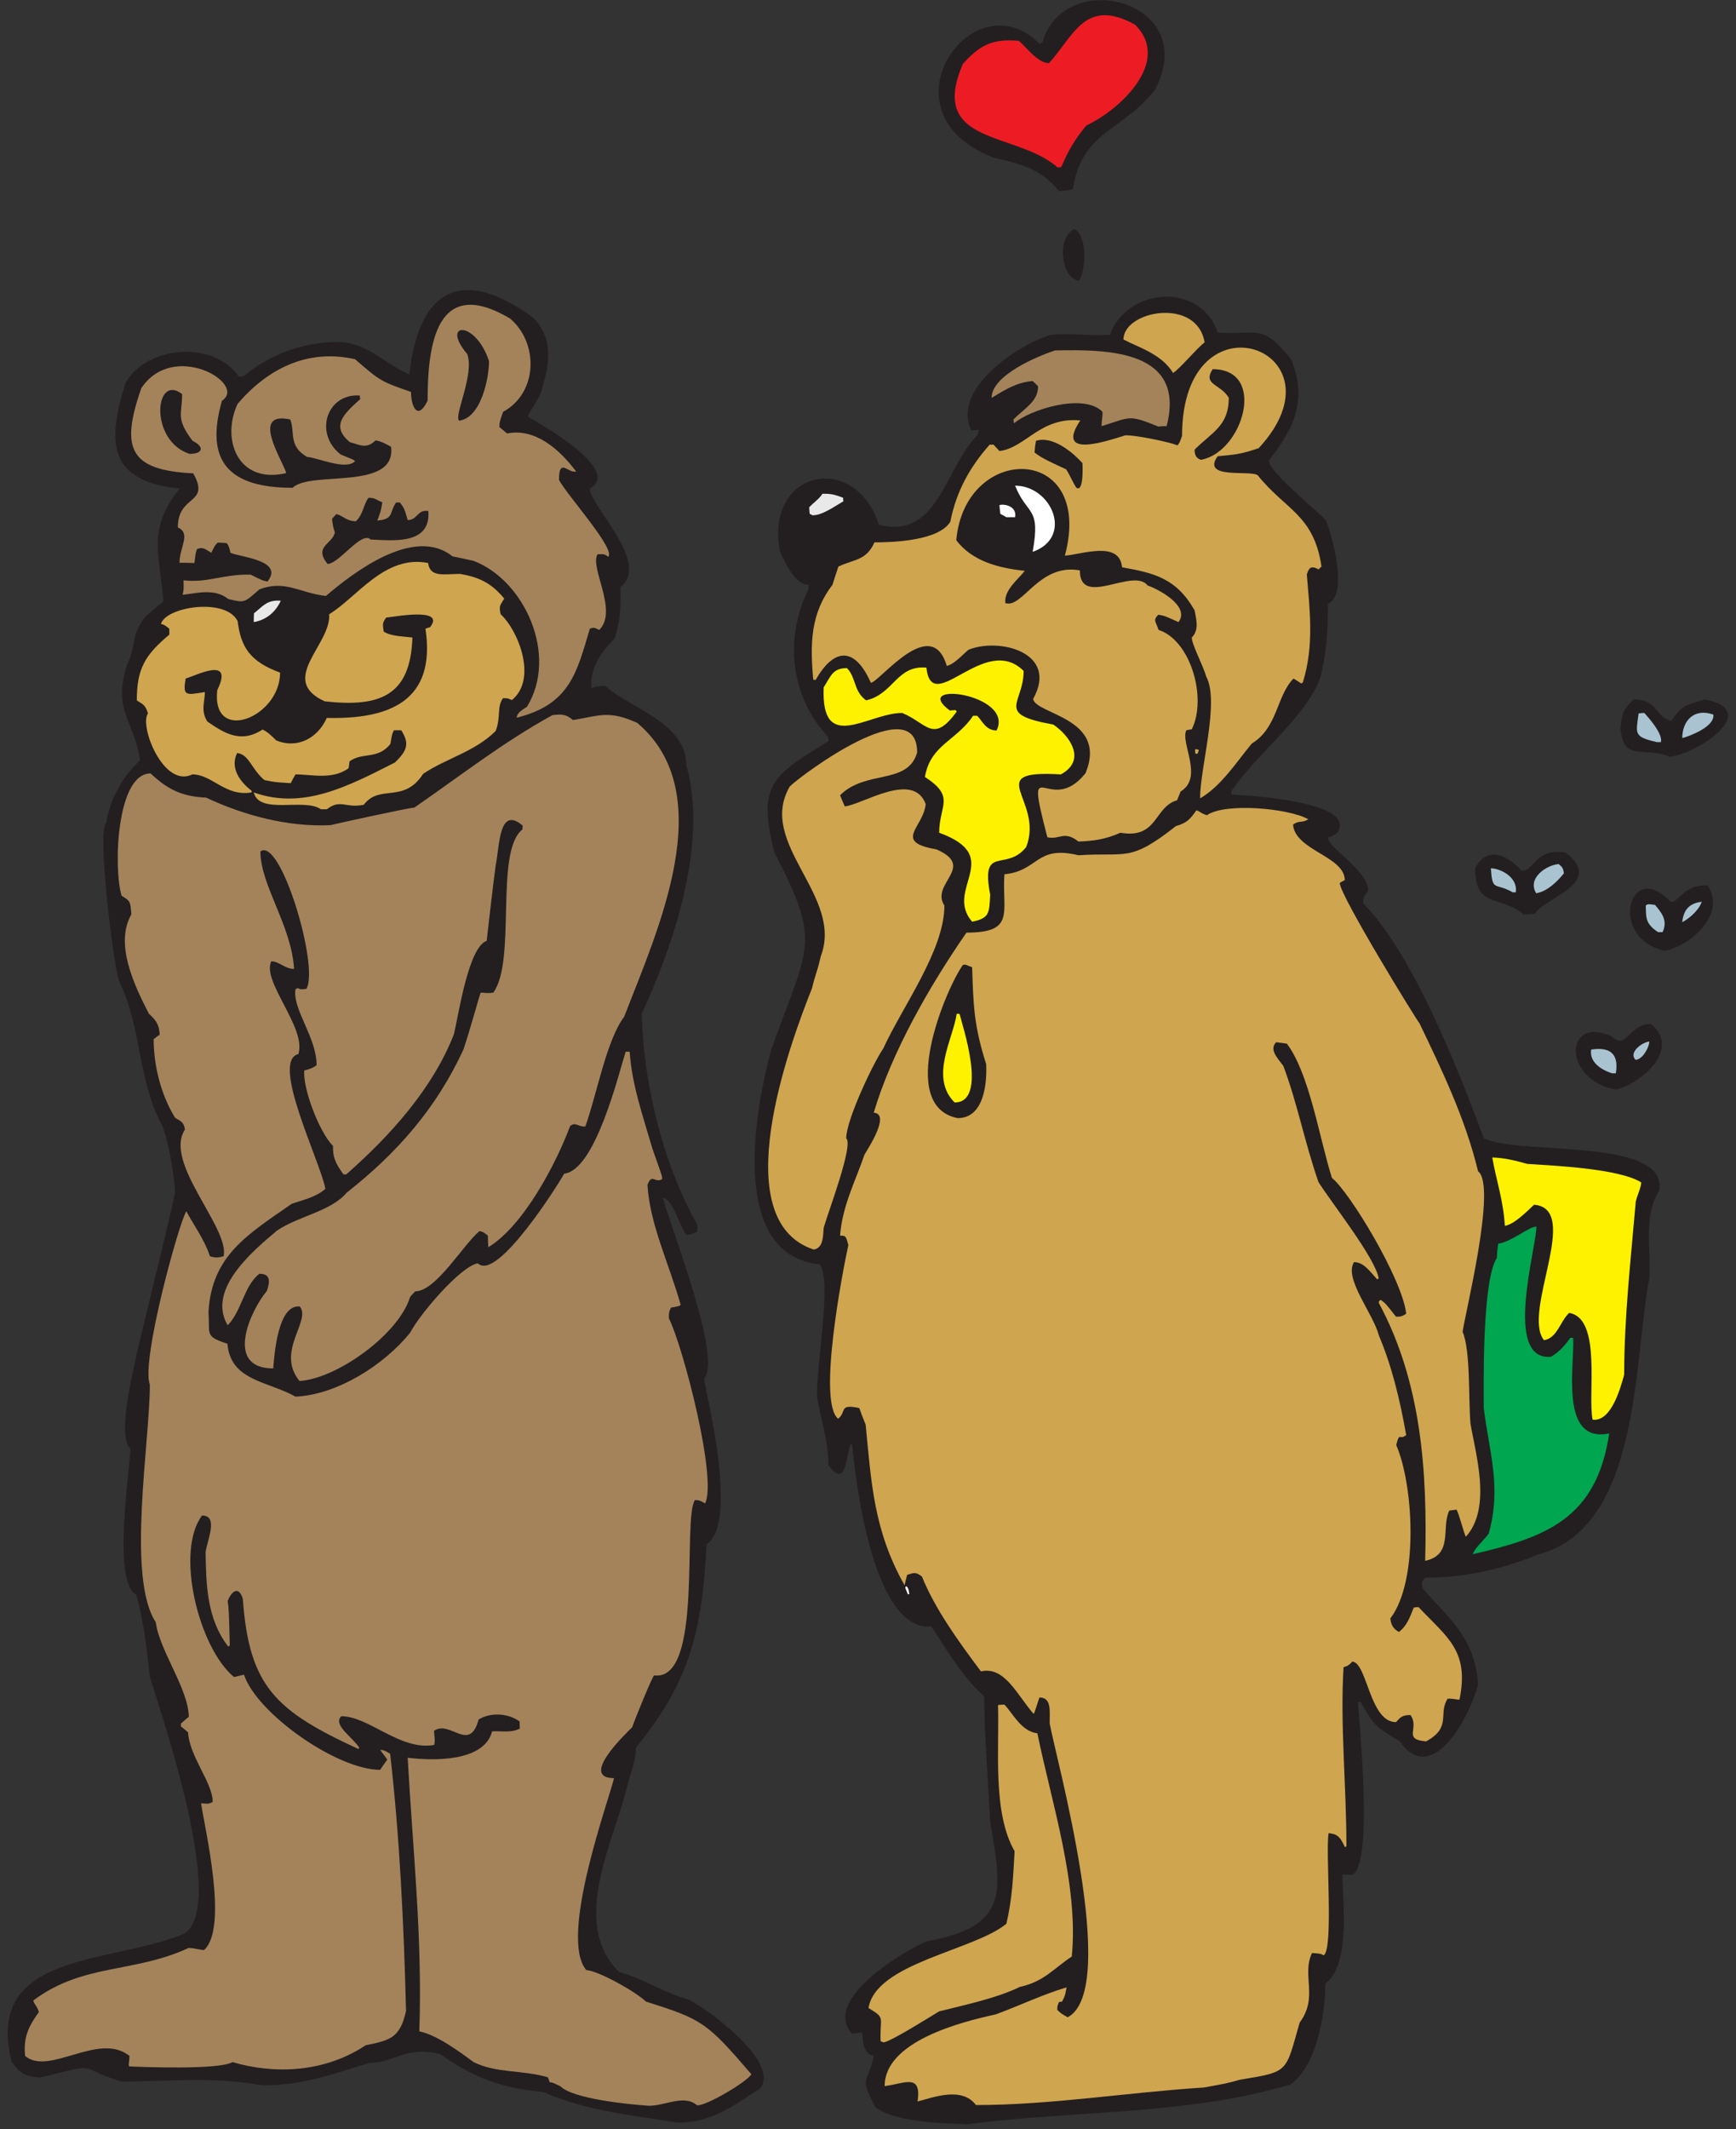
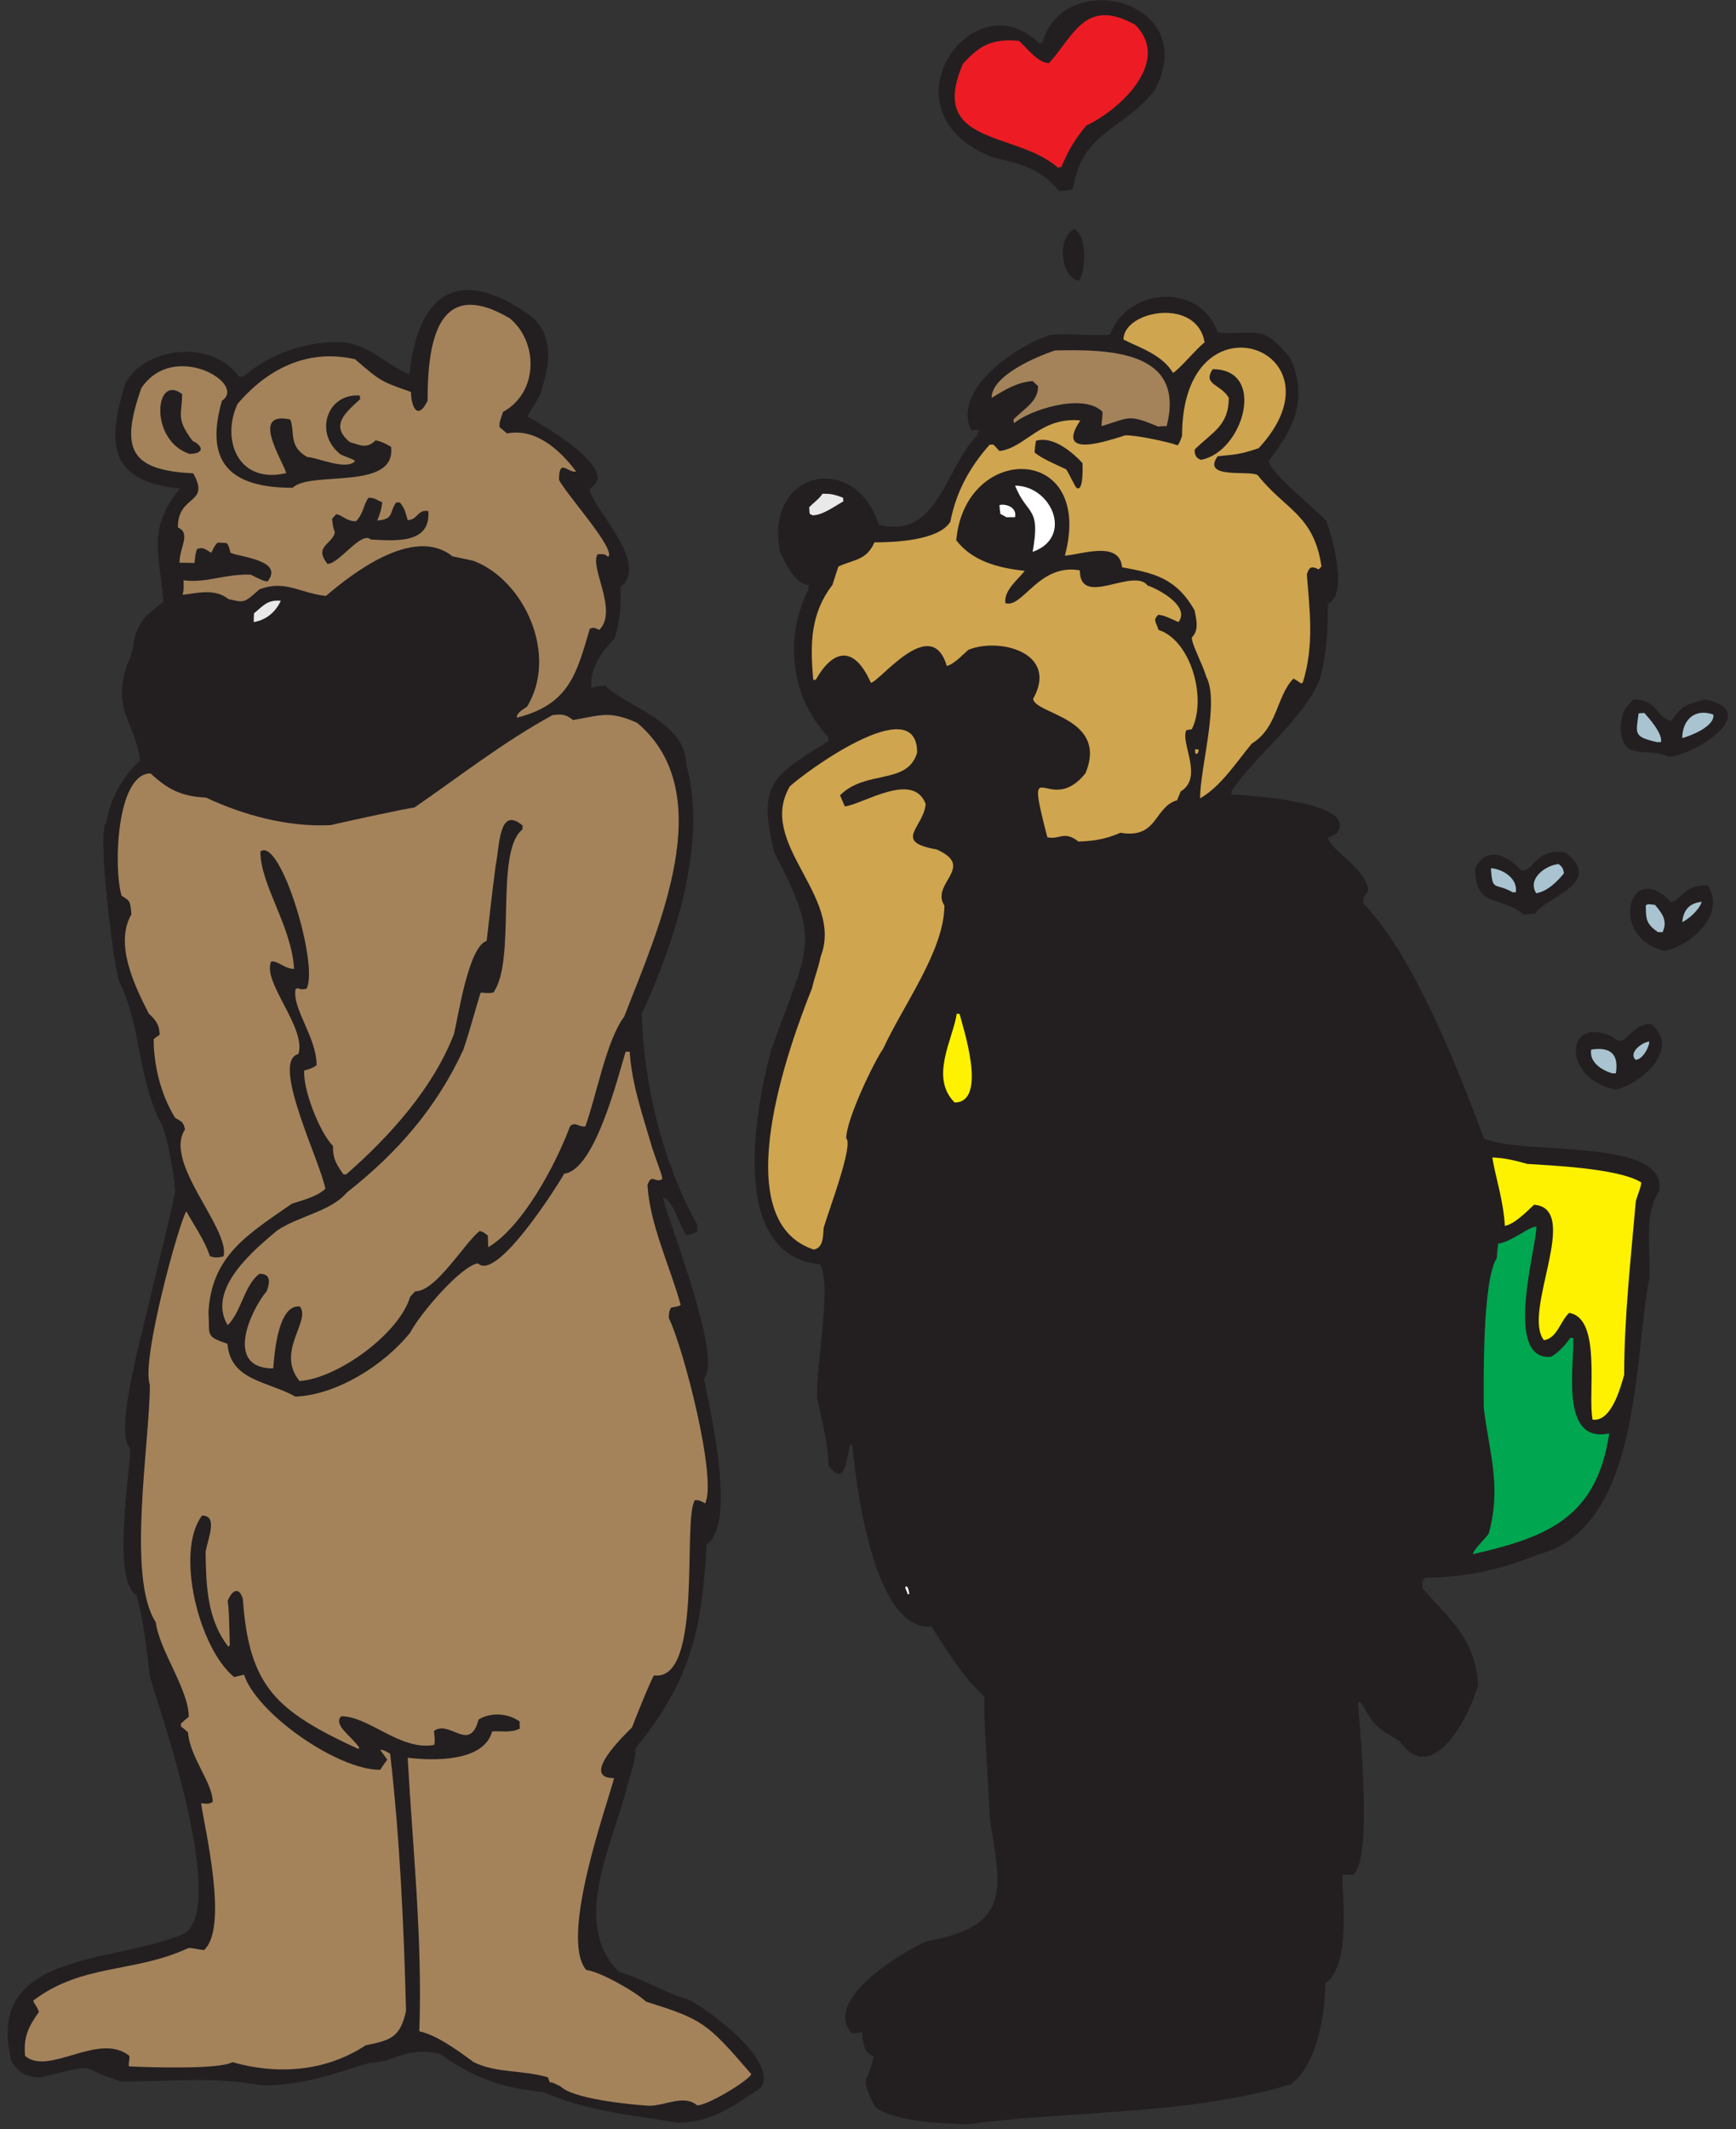
<svg xmlns="http://www.w3.org/2000/svg" xmlns:ns1="http://www.inkscape.org/namespaces/inkscape" xmlns:ns2="http://sodipodi.sourceforge.net/DTD/sodipodi-0.dtd" id="svg28303" version="1.1" ns1:version="0.48.1 " width="221.25" height="271.25" xml:space="preserve" ns2:docname="Bears_in_Love_2.pdf">
  <rect width="100%" height="100%" fill="#333333" stroke="none" />
  <defs id="defs28307" />
  <ns2:namedview pagecolor="#ffffff" bordercolor="#666666" borderopacity="1" objecttolerance="10" gridtolerance="10" guidetolerance="10" ns1:pageopacity="0" ns1:pageshadow="2" ns1:window-width="640" ns1:window-height="480" id="namedview28305" showgrid="false" ns1:zoom="1.0728111" ns1:cx="110.625" ns1:cy="135.625" ns1:window-x="452" ns1:window-y="124" ns1:window-maximized="0" ns1:current-layer="g28311" />
  <g id="g28311" ns1:groupmode="layer" ns1:label="Bears_in_Love_2" transform="matrix(1.25,0,0,-1.25,0,271.25)">
    <g id="g28313" transform="scale(0.24,0.24)">
      <path d="m 410.883,2 c -10.68,0.406 -31.637,1.008 -39.195,7.457 -6.852,13.902 -3.122,8.562 -0.504,21.562 -4.934,1.008 -4.532,7.457 -4.934,9.973 -1.414,-0.098 -2.922,-0.301 -4.336,-0.504 -12.996,14.508 22.57,35.367 31.641,39.195 35.265,6.348 32.14,20.855 27.105,50.679 -2.519,43.422 -2.519,43.422 -2.519,53.297 -9.774,8.867 -16.121,20.153 -22.469,29.723 -24.488,-2.117 -31.942,59.949 -33.656,77.078 -0.301,0.199 -0.504,0.402 -0.606,0.504 -1.914,-3.731 -1.609,-19.949 -9.469,-9.07 0,9.671 -3.324,20.351 -4.836,28.918 -0.203,15.617 6.446,49.367 1.106,56.421 -39.195,3.93 -27.203,66.801 -20.555,91.18 15.821,44.535 21.664,44.535 1.211,83.93 -7.054,29.117 -0.906,32.14 23.176,47.152 -0.102,0.606 -0.203,1.211 -0.203,1.715 -16.426,17.328 -18.438,42.617 -8.465,62.465 0,0.707 0.102,1.41 0.203,2.117 -6.148,0 -10.379,10.477 -12.191,14.004 -6.852,34.457 31.636,43.223 42.015,11.484 25.391,-6.246 27.809,24.082 41.914,38.188 0.102,0.703 0.305,1.41 0.606,2.117 -1.109,0 -2.215,-0.203 -3.223,-0.305 -8.765,17.532 19.949,36.574 33.453,40.606 8.059,0.906 16.321,-0.403 25.391,0.101 7.152,19.95 38.187,22.77 45.844,0.907 17.332,-1.008 18.64,4.027 31.035,-11.184 7.152,-16.93 1.512,-29.32 -9.371,-43.125 0,-4.836 19.246,-20.047 24.281,-25.488 2.52,-6.149 9.676,-31.438 0.809,-35.368 0,-10.476 -0.407,-21.761 -3.629,-32.542 -7.254,-16.926 -26.5,-31.133 -37.282,-46.848 -0.101,-0.504 -0.101,-0.91 -0.101,-1.613 0.605,0 55.016,-2.219 44.84,-16.422 -2.621,-1.512 -2.621,-1.512 -3.828,-1.817 0,-4.433 17.129,-14.004 17.129,-22.668 -1.512,-2.117 -2.118,-2.117 -2.118,-5.34 20.657,-20.753 40.305,-70.023 51.188,-99.746 15.113,-7.457 78.289,0.704 74.558,-22.265 -6.648,-10.176 -3.625,-23.981 -4.128,-36.778 -6.852,-34.156 -3.325,-106.195 -47.258,-117.679 -15.719,-6.547 -32.039,-9.875 -48.063,-9.875 -1.41,-1.813 -1.511,-1.41 -1.105,-4.532 10.879,-12.496 22.469,-21.16 23.578,-40.906 -3.024,-12.293 -19.246,-44.23 -33.254,-24.082 -10.477,6.653 -10.074,5.442 -16.523,16.524 -0.504,0.101 -0.907,0.101 -1.207,0.101 0.3,-7.859 6.648,-66.699 -2.118,-73.246 -1.511,0 -3.023,0 -4.535,0 0,-10.582 3.731,-38.086 -7.254,-46.246 0,-12.695 -3.426,-34.559 -14.711,-42.82 C 504.289,5.73 455.621,7.945 410.883,2" style="fill:#231f20;fill-opacity:1;fill-rule:nonzero;stroke:none" id="path28315" />
      <path d="m 287.758,2.707 c -21.059,3.426 -37.988,4.836 -57.133,12.996 -18.539,1.816 -29.422,6.246 -43.727,16.121 -14.41,3.527 -19.449,-3.727 -29.828,-3.727 -16.722,-5.141 -28.715,-9.574 -45.543,-9.574 -20.754,3.832 -39.898,1.613 -59.949,1.613 -20.254,6.149 -7.758,8.262 -34.461,1.715 -7.355,0.602 -8.563,1.914 -12.191,6.75 C -6.965,75.754 47.75,69.91 78.379,83.008 96.617,95.199 68.203,176.91 63.668,192.023 c -1.207,11.286 -2.82,24.684 -5.742,34.758 -10.176,5.844 -3.023,50.68 -2.519,62.067 -5.945,5.945 1.512,33.851 2.519,39.695 11.484,48.062 13.199,53.805 16.422,69.117 0,6.449 -3.727,27.305 -6.547,30.531 -9.774,20.653 -7.559,39.493 -17.332,59.543 -2.418,7.86 -9.371,63.981 -5.34,67.004 1.613,10.176 7.152,19.946 14.41,26.496 -2.52,17.028 -11.691,20.754 -5.746,40.102 4.836,10.375 1.008,11.785 8.16,21.156 2.52,2.117 4.938,4.231 7.457,6.149 -1.609,20.754 -7.051,30.527 6.953,48.058 -30.125,3.024 -31.133,19.141 -23.074,44.735 8.465,15.617 37.082,18.738 48.266,2.718 0.605,0.102 1.41,0.203 2.113,0.305 11.086,9.469 27.105,15.313 42.621,14.305 0.102,0.504 0.203,0.906 0.305,1.211 -0.102,-0.305 -0.203,-0.707 -0.305,-1.211 11.387,-1.61 16.727,-8.766 27.609,-13.602 4.133,37.582 23.375,45.742 53,23.778 8.465,-9.27 6.649,-19.848 2.622,-32.141 -3.227,-6.246 -5.04,-8.262 -5.344,-9.57 4.031,-2.317 40.609,-22.571 26.402,-30.528 0,-7.355 26.094,-31.84 12.996,-41.812 0.203,-6.852 0.102,-14.41 -2.519,-21.965 -5.34,-5.34 -10.68,-12.496 -9.774,-21.059 1.715,0.707 1.715,0.707 5.844,1.11 9.07,-9.071 34.461,-15.317 34.461,-33.754 9.168,-32.442 -4.836,-75.063 -18.941,-105.59 0.601,-28.512 8.664,-63.172 23.574,-89.57 0,-1.008 0,-2.016 0,-3.024 -1.914,-0.805 -3.121,-1.308 -4.735,-1.308 -3.425,5.339 -5.543,14.812 -9.875,15.82 2.321,-9.977 25.696,-68.715 17.434,-76.875 1.41,-8.164 14.711,-61.461 1.105,-70.43 -1.812,-35.765 -6.648,-57.832 -30.023,-86.344 0,-4.835 -1.715,-9.671 -3.328,-14.91 -5.438,-24.183 -25.188,-58.941 -3.828,-80.304 10.781,-2.922 17.734,-8.359 29.726,-11.785 7.957,-4.031 38.489,-26.195 30.43,-37.48 C 311.434,9.66 302.367,2.707 287.758,2.707" style="fill:#231f20;fill-opacity:1;fill-rule:nonzero;stroke:none" id="path28317" />
      <path d="m 275.766,9.859 c -9.469,0.605 -32.446,3.023 -37.684,8.262 -3.324,1.613 -3.324,1.613 -4.535,1.715 -0.301,0.805 -0.504,1.512 -0.805,2.113 -10.984,3.227 -21.664,1.613 -31.539,6.449 -6.949,5.141 -15.719,11.488 -23.07,13.098 1.41,39.094 -2.824,77.883 -4.938,116.168 10.578,-1.309 32.442,-1.914 35.868,11.188 3.73,0.3 7.859,-0.809 11.789,1.207 -0.102,1.007 -0.102,2.015 -0.102,3.023 -5.437,3.828 -12.793,3.727 -17.43,0.805 -3.828,-14.407 -12.293,0.101 -18.941,-4.836 0,-1.309 0.605,-3.828 0.098,-5.946 -14.407,-2.617 -27.707,12.192 -39.497,12.192 -3.726,-3.727 4.836,-8.863 7.661,-13.399 -0.203,-0.203 -0.305,-0.304 -0.407,-0.503 -34.863,16.121 -46.449,26.296 -49.07,63.777 -1.914,6.043 -5.035,2.719 -6.445,-0.906 0.504,-3.731 0.504,-3.731 0.906,-18.942 -0.305,-0.101 -0.504,-0.304 -0.606,-0.504 -9.27,11.785 -9.473,27 -9.672,40.2 0.805,5.441 5.539,15.515 -1.512,15.515 -11.488,-15.215 -1.512,-56.121 13.602,-68.613 1.411,0.305 2.723,0.707 4.231,1.008 5.344,-16.321 39.398,-40.403 57.836,-40.403 1.008,1.512 2.016,3.024 3.023,4.332 -1.007,1.411 -2.015,2.821 -3.023,4.133 1.109,0 1.715,-0.101 4.234,-1.613 4.028,-34.961 5.844,-72.746 6.75,-109.219 C 169.969,38.574 165.637,37.668 155.359,35.551 138.027,24.066 117.07,23.059 98.734,28.398 93.293,25.074 60.848,26.285 54.801,26.586 c -0.301,1.207 0.203,2.016 0.203,4.434 -13,10.477 -34.16,-8.664 -44.336,0 -0.805,8.059 1.512,12.594 5.844,18.637 -0.703,2.621 -2.316,3.629 -2.316,4.938 21.059,15.82 42.723,11.488 65.898,22.27 2.516,0 3.727,-0.606 6.547,-0.91 10.582,9.371 0.305,51.688 -1.207,62.367 1.41,0 3.019,-0.703 4.938,0.606 0,8.062 -9.875,19.242 -10.48,29.519 -1.008,0.907 -2.016,1.715 -3.023,2.52 0,0.504 0,0.808 0,1.211 1.109,1.008 2.219,2.015 3.324,2.82 0,11.688 -12.492,28.211 -14.004,40.199 -12.496,18.942 -2.519,76.473 -2.519,100.957 -3.93,10.075 12.797,70.223 15.516,73.551 2.621,-5.039 7.762,-12.09 9.977,-19.043 1.512,-0.504 3.023,-0.906 5.844,0 2.621,12.09 -25.691,39.797 -16.422,53.801 -0.605,3.73 -2.32,3.629 -4.234,5.039 -6.246,10.176 -9.066,22.668 -9.066,33.348 0.805,0.605 1.609,1.312 2.519,1.816 0,4.633 -2.117,6.75 -4.535,8.965 -6.348,12.293 -14.609,29.723 -7.457,42.215 -0.402,5.441 -0.504,5.746 -4.129,7.859 -3.527,11.285 -2.32,51.988 12.289,51.988 6.953,-6.445 12.699,-9.769 23.578,-10.273 15.418,-7.258 34.359,-12.598 52.898,-11.688 0.102,0.098 32.848,7.352 35.571,7.454 19.445,13.402 37.886,27.91 58.742,39.293 3.222,0.304 5.34,0.707 8.664,-2.114 11.59,1.914 15.215,4.231 27.305,-1.211 35.671,-30.226 8.363,-88.562 -5.539,-124.73 -7.661,-10.277 -11.59,-32.949 -16.528,-46.649 -3.121,-0.304 -3.926,2.114 -6.445,0.2 -5.844,-15.719 -19.75,-42.418 -34.762,-51.485 -0.101,1.711 -0.203,3.325 -0.203,4.938 -1.914,1.512 -2.117,1.609 -3.527,1.914 -6.649,-5.34 -18.438,-25.594 -27.305,-25.594 -0.707,-0.703 -1.512,-1.508 -2.215,-2.418 -4.738,-15.715 -30.933,-34.656 -46.957,-35.664 -10.277,12.492 5.141,25.691 0.102,31.637 -9.27,1.008 -10.782,-20.153 -11.285,-26.297 -21.161,0 -9.372,25.086 -2.719,32.844 1.511,4.23 1.511,7.355 -3.125,7.355 -6.551,-4.937 -7.555,-15.918 -13.5,-21.863 -9.27,15.617 12.09,32.644 20.957,40.199 9.469,6.348 22.769,8.063 29.621,16.121 21.664,17.028 38.187,36.07 49.574,60.754 3.426,10.277 6.652,22.672 7.356,24.184 1.613,0 2.015,-0.403 5.339,0 9.977,13.703 0.407,59.949 12.395,69.316 0,0.606 0,1.109 0.102,1.613 -10.176,8.664 -9.774,-8.566 -11.489,-16.925 -1.41,-10.68 -2.617,-21.36 -3.828,-32.039 -7.758,-2.418 -12.09,-32.243 -13.906,-39.598 -8.867,-22.871 -27,-43.121 -45.742,-59.547 -0.504,0 -0.809,0 -1.211,0 -3.625,5.141 -4.434,7.156 -4.434,12.09 -5.844,5.844 -12.894,24.484 -12.191,32.043 1.312,0.301 3.324,0.804 5.242,2.215 0,11.89 -10.379,23.879 -8.969,32.242 0.199,0.199 0.504,0.301 0.906,0.504 1.211,-0.403 1.11,-0.707 3.727,-0.305 5.543,9.371 -10.98,64.785 -19.547,58.34 0,-14.309 13.199,-31.438 14.309,-49.875 -4.032,0 -6.246,3.223 -9.672,3.223 -4.235,-8.461 15.113,-28.309 11.484,-39.395 -11.988,-2.922 9.371,-45.641 11.488,-57.227 -3.929,-3.527 -9.574,-4.734 -14.308,-6.347 -18.742,-13.098 -34.055,-21.965 -35.367,-46.145 0.707,-9.57 -1.711,-10.074 8.062,-13.301 1.309,-15.816 17.129,-15.816 28.918,-22.468 17.633,0.808 37.481,13.301 48.668,27.105 4.129,7.957 21.563,28.41 28.817,29.52 8.058,-8.059 34.359,33.851 36.675,38.086 13.2,1.41 23.075,42.215 26.098,51.785 0.504,0 1.105,0 1.711,0 0.906,-13.801 5.34,-26.399 9.672,-41.207 4.133,-11.688 4.133,-11.688 4.133,-12.899 -3.125,-1.914 -4.434,2.723 -6.246,-2.515 1.007,-16.828 9.269,-33.653 14.105,-50.883 -0.504,-0.504 -0.504,-0.504 -4.133,-1.207 -0.601,-1.211 -0.906,-1.715 -0.906,-4.434 6.047,-12.09 20.656,-68.211 15.418,-78.691 -2.32,1.414 -3.125,1.414 -4.332,1.414 -5.442,-8.164 3.726,-77.18 -17.332,-74.457 -0.805,-0.504 -8.16,-18.641 -9.371,-22.066 C 265.891,167.941 245.941,149 260.855,149 c -2.218,-9.469 -23.578,-67.707 -11.789,-81.508 4.938,-0.305 20.25,-8.664 25.391,-13.402 23.879,-7.555 25.691,-8.664 44.738,-30.828 -1.511,-3.023 -19.246,-13.602 -23.074,-13.199 -5.543,4.734 -13.402,-0.203 -20.355,-0.203" style="fill:#a4835b;fill-opacity:1;fill-rule:nonzero;stroke:none" id="path28319" />
-       <path d="m 414.613,10.164 c -5.945,7.855 -17.633,3.426 -24.789,1.512 1.715,12.188 -5.539,7.555 -14.004,6.547 0,18.941 32.243,27.203 47.157,30.43 10.175,3.727 19.648,8.359 30.125,11.484 -0.602,-3.426 -0.602,-3.426 -1.914,-6.047 -0.504,0 -0.907,-0.098 -1.309,-0.199 -0.707,-1.715 -0.707,-1.715 -0.707,-3.324 1.715,-1.613 1.715,-1.613 4.433,-3.125 22.469,11.988 -5.339,111.332 -7.656,124.735 -0.101,4.937 1.008,11.082 -4.332,11.082 -0.605,-1.309 -2.015,-6.649 -2.519,-6.953 -7.055,8.062 -12.293,20.351 -22.368,18.035 -9.976,13.301 -19.449,26.5 -25.089,40.301 -2.922,2.218 -3.528,1.41 -6.25,0.707 -0.403,-1.512 -0.805,-3.024 -1.106,-4.434 -13.101,23.172 -14.105,43.426 -16.527,68.211 -1.004,2.418 -1.914,4.734 -2.719,7.051 -8.867,1.914 -5.238,-1.61 -8.969,-4.531 -8.867,7.05 1.914,62.668 4.332,73.75 -1.105,4.433 -1.41,3.828 -3.523,4.031 1.008,12.793 6.648,23.375 10.375,34.355 1.312,2.317 11.285,17.328 3.93,17.832 7.761,26.098 23.984,54.207 39.398,76.473 21.059,0 15.012,8.766 16.121,24.785 14.61,1.414 13.301,12.496 31.438,8.063 20.656,1.41 21.562,-3.227 41.414,12.39 4.332,1.313 5.742,2.418 8.664,6.653 1.109,0 1.914,-1.313 4.535,-2.016 7.855,5.441 34.762,2.922 43.023,-1.715 -2.621,-1.812 -3.929,-0.301 -6.449,-2.316 0.906,-10.981 21.965,-13.399 21.965,-23.575 -0.703,-0.304 -1.512,-0.707 -2.117,-1.21 0,-5.239 33.254,-59.243 33.855,-59.547 9.371,-19.543 19.449,-40.301 24.891,-62.868 8.16,-6.046 -5.746,-61.257 -6.551,-68.21 3.426,-8.063 2.418,-28.614 3.324,-38.891 2.118,-12.797 9.168,-35.77 -1.914,-48.059 -0.707,0.5 -2.82,9.571 -4.031,11.485 -1.008,-0.203 -2.016,-0.301 -3.023,-0.403 -3.625,-7.156 1.914,-18.742 -10.278,-21.359 1.008,37.984 -1.609,76.066 -19.746,109.617 0.199,0.809 0.199,0.809 0.906,1.211 2.118,-1.613 2.118,-1.613 6.45,-7.152 1.609,0 2.617,0 4.332,1.308 -1.614,14.711 -24.082,51.688 -31.539,57.629 -5.34,16.727 -9.473,44.133 -19.145,57.028 -1.609,0.203 -3.121,0.402 -4.535,0.605 -3.02,-3.023 0.305,-6.449 3.023,-10.074 5.946,-15.719 8.969,-32.141 14.914,-49.27 4.536,-7.457 24.485,-32.644 25.594,-41.007 -0.203,-0.102 -0.504,-0.2 -0.605,-0.403 -3.227,3.528 -5.743,7.356 -9.875,7.356 -4.434,-6.852 8.261,-22.067 10.48,-30.93 5.539,-13.102 8.965,-27.106 11.688,-42.52 -3.024,-2.418 -2.723,1.711 -4.231,-4.23 7.356,-16.93 9.672,-57.734 -2.519,-73.652 0.3,-1.813 0.504,-3.93 3.625,-5.743 3.629,2.719 4.836,6.75 6.347,10.375 0.606,0.102 1.211,0.204 2.016,0.204 12.394,-13.098 21.562,-18.54 17.434,-39.192 -0.606,-0.406 -1.313,0.301 -5.04,0.301 -4.234,-6.449 1.915,-12.09 -9.168,-18.137 -10.179,0.809 -2.621,5.543 -6.652,11.184 -3.726,0 -4.332,-1.106 -6.144,-3.02 -11.286,0 -12.293,25.692 -18.641,25.692 -1.109,-1.512 -2.52,-2.118 -3.629,-2.321 -1.512,-24.078 1.211,-50.375 1.211,-76.066 -0.203,-0.203 -0.406,-0.305 -0.605,-0.402 -2.317,4.933 -3.528,5.539 -6.954,5.941 -1.41,-7.656 2.219,-49.266 -2.117,-51.887 -1.207,0.707 -1.207,0.707 -4.933,1.008 -4.536,-9.371 2.82,-18.742 -5.243,-29.52 -6.144,-21.262 -4.23,-20.859 -25.289,-24.281 -5.843,-1.613 -5.843,-1.613 -15.418,-3.328 -32.847,-2.113 -65.089,-7.453 -96.828,-7.453" style="fill:#cfa550;fill-opacity:1;fill-rule:nonzero;stroke:none" id="path28321" />
-       <path d="m 375.418,36.762 c -0.504,0.203 -1.008,0.402 -1.309,0.504 -0.406,10.578 2.317,9.57 -5.14,14.105 3.125,19.145 44.738,24.383 58.543,35.766 2.617,10.781 2.922,20.758 3.523,30.832 -9.469,16.422 -6.445,43.426 -7.051,62.066 0.805,0.098 1.711,0.199 2.719,0.199 3.731,-3.929 7.156,-11.382 14.008,-12.191 5.844,-28.816 17.633,-64.48 14.609,-94.809 C 447.66,68.195 443.531,62.555 433.254,60.34 423.48,55.5 408.566,52.379 398.996,49.961 396.879,48.75 378.945,37.367 375.418,36.762" style="fill:#cfa550;fill-opacity:1;fill-rule:nonzero;stroke:none" id="path28323" />
      <path d="m 385.695,226.984 c -0.605,1.914 -1.109,2.317 -1.109,3.125 0.102,0.098 0.305,0.301 0.504,0.403 0.805,-0.907 0.805,-0.907 1.211,-3.324 -0.203,0 -0.406,0 -0.606,-0.204" style="fill:#ffffff;fill-opacity:1;fill-rule:nonzero;stroke:none" id="path28325" />
      <path d="m 625.703,244.113 c 0.504,2.317 5.141,6.348 6.75,8.766 5.543,19.949 0.203,34.355 -2.113,53.297 0,8.465 -0.809,54.105 5.539,63.676 0.101,2.117 0.305,4.132 0.605,6.148 5.442,0.605 13.805,7.758 16.223,7.152 0,-9.066 -14.207,-56.925 6.145,-55.211 3.328,1.813 6.148,5.036 8.265,8.059 0.403,0 0.805,0 1.207,0 0.707,-11.387 -6.047,-45.035 15.317,-40.605 -5.34,-35.868 -26.301,-44.028 -57.938,-51.282" style="fill:#00a650;fill-opacity:1;fill-rule:nonzero;stroke:none" id="path28327" />
      <path d="m 676.586,301.238 c -2.215,10.481 4.031,43.125 -9.973,45.34 -3.929,-3.726 -5.039,-10.68 -10.683,-11.586 -9.571,11.891 16.121,55.918 -4.231,57.531 -3.023,-2.82 -8.261,-8.261 -12.394,-8.968 -0.703,11.183 -3.625,19.144 -5.34,29.019 4.836,-0.101 9.574,-1.211 14.914,-2.722 8.363,-0.602 38.691,-1.711 48.363,-7.86 0,-1.812 -1.613,-5.34 -2.316,-8.058 -2.016,-23.477 -4.938,-49.27 -4.938,-73.653 -1.511,-5.238 -5.34,-20.047 -13.402,-19.043" style="fill:#fff200;fill-opacity:1;fill-rule:nonzero;stroke:none" id="path28329" />
      <path d="m 345.691,373.48 c -37.781,12.493 -10.277,87.051 -0.703,111.032 1.207,5.34 2.117,6.547 3.727,13.601 9.773,25.692 -27.305,47.758 -13.199,72.039 5.242,5.137 54.109,41.411 54.109,14.407 -4.031,-13.903 -21.766,-7.153 -32.746,-18.133 0.601,-1.512 1.309,-3.125 2.016,-4.738 7.554,0.808 29.117,15.214 34.355,1.007 -0.805,-9.875 -14.207,-16.019 4.535,-19.242 17.129,-7.457 -2.719,-14.508 3.426,-23.879 0,-19.043 -17.934,-43.023 -25.996,-60.754 -3.93,-5.543 -15.719,-30.125 -15.719,-38.086 3.227,-2.722 -7.656,-31.234 -9.57,-37.984 -0.305,-3.324 0,-8.566 -4.235,-9.27" style="fill:#cfa550;fill-opacity:1;fill-rule:nonzero;stroke:none" id="path28331" />
      <path d="m 406.855,429.297 c -25.996,5.141 -5.14,54.711 2.215,65.086 1.512,0.305 1.614,-0.199 3.93,-1.004 0.504,-16.121 0.707,-24.688 5.945,-41.109 0.403,-7.657 -0.707,-22.973 -12.09,-22.973" style="fill:#231f20;fill-opacity:1;fill-rule:nonzero;stroke:none" id="path28333" />
      <path d="m 405.543,435.949 c -10.68,10.68 -0.703,26.899 0.91,37.68 0.402,0 0.703,0 1.207,-0.102 1.11,-4.734 12.293,-37.578 -2.117,-37.578" style="fill:#fff200;fill-opacity:1;fill-rule:nonzero;stroke:none" id="path28335" />
      <path d="m 686.461,441.387 c -22.672,4.133 -22.168,31.941 -1.613,22.57 6.148,-6.047 6.953,5.34 16.527,5.34 12.895,-10.477 -3.832,-25.188 -14.914,-27.91" style="fill:#231f20;fill-opacity:1;fill-rule:nonzero;stroke:none" id="path28337" />
      <path d="m 684.848,448.34 c -5.34,1.715 -9.672,5.14 -8.868,10.074 6.047,0.91 12.094,-0.098 10.481,-10.074 -0.606,0 -1.109,0 -1.613,0" style="fill:#a9c4d0;fill-opacity:1;fill-rule:nonzero;stroke:none" id="path28339" />
      <path d="m 694.824,454.082 c -3.125,3.125 2.821,7.457 5.844,7.758 0,-2.418 -2.922,-7.758 -5.844,-7.758" style="fill:#a9c4d0;fill-opacity:1;fill-rule:nonzero;stroke:none" id="path28341" />
      <path d="m 707.219,500.328 c -24.485,5.645 -14.813,39.598 2.519,20.758 3.93,0 5.34,7.555 15.715,7.051 8.164,-12.293 -7.453,-25.692 -18.234,-27.809" style="fill:#231f20;fill-opacity:1;fill-rule:nonzero;stroke:none" id="path28343" />
      <path d="m 704.395,508.289 c -5.641,3.727 -5.036,6.449 -5.239,11.285 1.008,1.008 2.016,0.403 3.93,0.301 2.519,-3.121 5.644,-6.348 3.227,-11.586 -0.708,0 -1.313,0 -1.918,0" style="fill:#a9c4d0;fill-opacity:1;fill-rule:nonzero;stroke:none" id="path28345" />
-       <path d="m 413,512.723 c -12.09,13.902 14.207,27.504 -14.004,37.781 0,11.687 7.051,15.215 -6.047,23.68 2.219,13.601 13.403,15.414 20.453,25.992 0.504,0 1.11,0 1.715,0 2.117,-2.016 3.625,-6.246 8.262,-6.246 7.758,15.617 -37.18,21.359 -19.852,8.465 0.707,0.097 1.614,0.199 2.422,0.199 0.098,-0.102 0.301,-0.301 0.504,-0.606 -10.078,-13.8 -12.496,-5.035 -23.176,-0.601 -14.511,0 -34.562,-17.735 -33.351,10.879 3.023,4.636 3.726,8.16 9.875,8.16 4.027,-4.129 2.719,-9.77 8.16,-13.699 11.789,2.718 12.898,15.011 25.594,13.902 2.316,-21.359 24.785,15.113 41.312,-1.41 0,-14.106 -12.496,-18.239 12.594,-22.77 6.547,-4.332 14.609,-15.011 3.223,-21.16 -34.258,2.016 -6.954,-10.68 -14.711,-30.828 -8.563,-10.883 -19.446,1.41 -15.313,-20.254 -0.406,-7.758 -0.203,-9.973 -7.66,-11.484" style="fill:#fff200;fill-opacity:1;fill-rule:nonzero;stroke:none" id="path28347" />
      <path d="m 714.672,512.52 c 0.504,5.339 3.125,8.062 8.266,8.664 -1.11,-3.426 -5.04,-6.95 -8.266,-8.664" style="fill:#a9c4d0;fill-opacity:1;fill-rule:nonzero;stroke:none" id="path28349" />
      <path d="m 647.266,515.746 c -9.774,8.461 -20.555,2.215 -20.555,19.645 4.535,9.168 13.098,6.449 19.648,-1.008 6.047,0 5.239,9.574 18.641,7.758 17.23,-13.098 -9.371,-19.344 -12.797,-25.993 -1.715,-0.101 -3.324,-0.304 -4.937,-0.402" style="fill:#231f20;fill-opacity:1;fill-rule:nonzero;stroke:none" id="path28351" />
      <path d="m 652.605,524.813 c -3.929,6.449 4.434,11.988 9.575,12.39 1.105,-1.105 1.812,-1.105 2.215,-3.93 -2.821,-3.523 -7.153,-7.757 -11.79,-8.46" style="fill:#a9c4d0;fill-opacity:1;fill-rule:nonzero;stroke:none" id="path28353" />
      <path d="m 642.633,525.215 c -7.66,4.332 -8.567,0 -9.274,10.176 3.93,0 11.59,-3.727 10.582,-10.176 -0.503,0 -0.906,0 -1.308,0" style="fill:#a9c4d0;fill-opacity:1;fill-rule:nonzero;stroke:none" id="path28355" />
      <path d="m 458.141,546.777 c -6.145,4.836 -7.961,0.606 -13.2,1.813 -10.175,39.195 0.707,7.859 16.223,27.203 9.672,23.578 -21.16,24.887 -22.269,31.535 11.085,19.852 -14.61,26.195 -27.508,20.86 -2.821,-2.422 -5.844,-5.946 -9.168,-6.852 -6.547,22.266 -28.313,-6.551 -32.242,-7.156 -7.153,16.121 -16.02,14.308 -23.477,1.211 -0.402,0.101 -0.809,0.101 -1.008,0.101 -1.41,15.516 -1.109,28.211 8.16,40.301 0.809,2.52 1.614,5.137 2.52,7.758 6.652,3.121 11.891,2.519 15.316,10.277 8.16,0 27.305,0.703 32.242,8.766 2.52,12.996 8.465,23.476 16.727,32.742 0.504,0 1.008,0 1.613,0 0.805,-0.906 1.61,-1.711 2.52,-2.719 11.082,1.309 17.328,14.61 34.355,12.996 -11.183,-16.722 12.094,-8.461 19.047,-6.347 3.727,0.304 18.438,-2.719 22.266,-4.231 0.906,1.211 0.906,1.211 1.914,4.031 0,62.872 71.238,36.473 32.547,-5.238 -7.961,-2.723 -10.379,-2.723 -17.434,-3.426 -7.051,-9.976 13.805,-5.746 17.031,-8.062 11.786,-14.809 23.778,-16.625 27.102,-38.789 -0.402,-0.305 -0.805,-0.707 -1.207,-1.211 -3.426,1.816 -4.133,0.605 -5.039,-2.113 1.207,-15.016 3.223,-30.125 -1.711,-45.946 -0.305,-0.101 -0.508,-0.199 -0.606,-0.402 -1.21,0.805 -2.316,1.512 -3.324,2.117 -7.258,-7.258 -6.652,-20.859 -17.734,-27.609 -6.449,-7.758 -13.102,-18.235 -21.969,-23.274 0,13.2 8.363,41.008 2.621,51.688 -1.308,4.734 -6.144,13.601 -6.144,16.625 3.324,3.324 1.812,7.957 1.207,11.484 -7.758,13.805 -17.43,15.918 -30.832,18.336 -1.008,11.488 -17.129,5.442 -24.282,4.938 12.696,47.656 -42.421,48.16 -46.148,6.55 6.648,-8.765 17.633,-11.789 29.117,-12.996 -2.82,-3.629 -8.965,-8.261 -8.262,-13.703 7.356,-2.418 14.208,17.028 31.641,13.903 0,-16.223 22.77,1.511 28.817,-6.45 3.828,-1.207 18.339,-8.562 13.097,-15.515 -6.043,2.722 -6.043,2.722 -8.562,3.125 -2.321,-2.317 -1.211,-2.621 0.101,-6.45 13.703,-4.433 20.653,-29.015 14.106,-42.214 -0.809,-0.102 -1.512,-0.204 -2.321,-0.403 -2.617,-5.34 7.457,-20.051 -2.418,-25.996 -0.503,-1.308 -1.007,-2.519 -1.507,-3.726 -9.977,-2.922 -8.063,-16.524 -24.082,-13.805 -6.348,-2.82 -11.59,-3.527 -17.836,-3.727" style="fill:#cfa550;fill-opacity:1;fill-rule:nonzero;stroke:none" id="path28357" />
-       <path d="m 136.316,560.48 c -6.953,4.938 -26.199,-2.519 -28.515,7.153 20.957,-7.555 40.304,2.719 59.953,12.695 5.641,5.34 6.043,8.363 2.719,13.703 -1.11,0 -2.118,0 -3.121,0 -0.809,-1.613 -0.809,-1.613 -1.512,-5.843 -5.442,-6.75 -11.789,-3.325 -17.332,-7.356 -0.102,-0.906 -0.305,-1.914 -0.403,-2.922 -6.953,-5.039 -15.718,-2.621 -22.57,-2.621 -0.707,-1.207 -1.41,-2.418 -2.015,-3.726 -6.649,0.402 -6.649,0.402 -11.184,1.308 -5.645,4.734 -6.449,10.883 -11.59,11.488 -2.82,-5.543 0.203,-11.488 6.149,-16.019 0,-0.203 0,-0.504 0,-0.707 -11.184,-1.914 -16.727,7.656 -25.192,7.656 -12.191,-6.043 -22.668,20.656 -18.84,25.895 -1.109,3.929 -2.621,4.031 -4.738,5.543 0,13.296 3.328,19.14 13.805,27.906 0,0.906 0,1.715 0,2.519 -2.016,1.614 -2.016,1.614 -3.527,2.016 1.817,7.254 27.508,11.387 32.547,1.207 1.41,-11.281 5.442,-17.227 18.035,-21.863 0,-19.141 -29.218,-30.528 -26.699,-7.453 7.254,14.707 -8.867,6.246 -13.402,4.937 -1.41,-7.762 0.301,-6.953 8.16,-5.746 -0.098,-4.531 -1.812,-7.855 1.008,-12.492 6.652,-4.535 14.008,-9.672 23.476,-3.426 1.817,-0.805 3.426,-2.215 5.844,-4.633 8.567,-3.527 17.332,0.504 21.465,9.571 26.195,-0.606 46.551,6.851 41.914,37.882 0.605,0.203 1.211,0.504 1.914,0.606 7.156,8.965 -16.824,4.129 -18.641,4.129 -1.41,-2.114 -1.609,-2.418 -1.007,-5.942 2.824,-1.918 7.66,-2.015 12.191,-2.519 -0.805,-24.383 -13.297,-29.824 -37.277,-27.106 -20.055,9.172 2.82,24.082 1.914,36.981 11.886,7.254 23.676,25.387 42.015,21.762 0.907,-6.247 6.45,-4.637 13.704,-4.637 7.253,-1.309 12.898,-3.426 18.64,-10.477 -1.512,-2.722 -2.418,-2.722 -1.512,-6.648 7.555,-6.953 15.719,-27.61 4.735,-36.477 -1.61,0.809 -1.61,0.809 -3.727,0.809 -2.722,-3.528 -0.808,-7.961 -3.125,-13.906 -8.867,-8.864 -21.258,-11.688 -30.832,-18.235 -8.262,-12.797 -18.437,-4.133 -25.187,-13.097 -7.762,-1.614 -9.774,2.617 -15.719,-1.915 -0.906,0 -1.715,0 -2.52,0" style="fill:#cfa550;fill-opacity:1;fill-rule:nonzero;stroke:none" id="path28359" />
      <path d="m 709.332,582.746 c -10.879,4.734 -19.949,-2.719 -20.957,12.594 1.109,7.152 1.109,6.953 5.543,11.789 10.781,0 9.168,-7.758 16.121,-9.07 4.836,6.953 6.047,6.652 14.207,9.07 24.484,-4.836 -2.922,-22.973 -14.914,-24.383" style="fill:#231f20;fill-opacity:1;fill-rule:nonzero;stroke:none" id="path28361" />
      <path d="m 508.219,584.055 c -0.504,0.101 -0.504,0.101 -0.504,1.914 0.504,0 1.008,-0.102 1.512,-0.199 0,-1.008 -0.606,-2.118 -1.008,-1.715" style="fill:#cfa550;fill-opacity:1;fill-rule:nonzero;stroke:none" id="path28363" />
      <path d="m 703.891,588.992 c -9.871,2.317 -8.965,3.324 -7.758,12.192 0.808,0.101 1.512,0.203 2.418,0.203 1.512,-1.715 7.961,-8.766 7.054,-12.395 -0.605,0 -1.21,0 -1.714,0" style="fill:#a9c4d0;fill-opacity:1;fill-rule:nonzero;stroke:none" id="path28365" />
      <path d="m 714.672,590.707 c 0,7.352 5.039,12.895 13.203,9.973 0.703,-5.039 -9.777,-9.067 -13.203,-9.973" style="fill:#a9c4d0;fill-opacity:1;fill-rule:nonzero;stroke:none" id="path28367" />
      <path d="m 219.543,599.371 c 0,2.113 2.52,3.426 4.332,4.633 13.402,21.863 -1.008,53.703 -22.672,61.965 -3.019,0.703 -6.043,1.308 -8.965,1.914 -16.324,13.097 -42.218,-6.953 -53.804,-16.824 -11.188,1.308 -17.332,6.949 -28.215,2.82 -6.649,-5.844 -6.246,-5.746 -13.2,-4.133 -5.844,4.738 -13.601,2.418 -19.445,1.813 0.504,2.117 0.504,2.117 0.402,6.148 10.176,-1.211 17.027,2.719 28.515,2.418 5.035,-2.52 5.035,-2.52 7.153,-2.922 7.253,9.067 -11.79,10.379 -15.719,12.192 -0.703,2.82 -0.703,2.82 -1.613,4.128 -1.309,0.102 -2.516,0.204 -3.828,0.204 -1.207,-1.211 -1.207,-1.211 -2.719,-4.332 -3.227,2.015 -3.629,2.418 -6.047,1.609 -0.606,-1.609 -0.606,-1.609 -1.109,-5.941 -2.113,0.101 -4.231,0.101 -6.348,0.101 0,6.649 5.039,12.391 -0.703,15.012 0,14.207 14.004,9.57 6.547,22.969 -27.102,1.312 -31.031,10.48 -22.066,36.171 13.605,20.454 45.141,1.914 34.258,-5.339 C 86.945,708.387 97.019,697 124.324,697 c 7.457,7.457 44.133,-1.512 41.817,17.43 -3.528,1.914 -4.231,2.218 -6.551,2.722 -3.93,-3.828 -6.649,-1.914 -10.879,-0.808 -8.77,7.054 -1.918,12.594 4.332,18.34 -0.102,0.504 -0.203,1.007 -0.203,1.511 -14.004,1.004 -19.649,-16.121 -8.059,-25.09 5.539,-2.214 5.539,-2.214 6.043,-2.82 -3.929,-4.031 -16.019,1.613 -20.351,1.813 -8.063,4.636 -5.039,10.48 -7.157,15.918 -17.429,3.832 -2.921,-17.934 -1.711,-22.77 -20.656,-4.836 -27.71,14.41 -20.656,29.422 12.496,14.609 29.422,23.574 49.875,18.941 11.086,-9.57 10.985,-9.371 23.781,-13.906 0,-5.941 2.719,-12.594 7.051,-3.726 0,24.281 3.93,53.3 34.965,34.961 12.09,-10.075 12.192,-31.434 -2.922,-39.696 -1.511,-4.433 -1.511,-4.433 -1.511,-6.449 1.007,-0.906 2.117,-1.711 3.222,-2.719 11.789,2.317 21.969,-6.347 29.324,-16.121 -3.226,-1.008 -7.257,6.145 -7.257,-3.527 2.519,-5.543 24.586,-29.824 20.859,-32.746 -1.613,1.613 -2.922,1.008 -4.434,1.109 -3.629,-5.34 8.868,-23.98 0.703,-32.141 -2.417,1.211 -2.617,1.008 -4.027,0.504 -5.543,-18.64 -8.465,-32.14 -31.035,-37.781" style="fill:#a4835b;fill-opacity:1;fill-rule:nonzero;stroke:none" id="path28369" />
      <path d="m 107.801,639.973 c 0,1.211 0,2.519 0.101,3.73 3.625,2.82 5.442,5.844 11.387,5.34 -2.219,-4.836 -6.148,-8.164 -11.488,-9.07" style="fill:#e9e9e9;fill-opacity:1;fill-rule:nonzero;stroke:none" id="path28371" />
      <path d="m 139.137,664.66 c -6.047,7.555 2.117,8.36 3.125,13.399 -0.809,2.519 -0.809,2.519 -1.211,5.742 0.605,0.707 1.211,1.41 1.812,2.015 2.926,-0.605 4.235,-3.023 8.364,-3.023 3.328,3.324 3.023,6.953 5.343,9.977 2.821,0 3.02,-0.809 5.844,-1.915 -0.605,-3.73 -0.605,-3.73 -2.117,-7.757 7.152,0.601 4.937,3.222 7.961,7.656 0.504,0 1.008,0 1.609,0 1.817,-2.215 2.117,-3.125 3.328,-7.457 4.231,0 4.129,4.637 8.766,3.828 1.207,-14.508 -15.215,-12.492 -24.484,-12.09 -3.93,3.828 -13.403,-10.375 -18.34,-10.375" style="fill:#231f20;fill-opacity:1;fill-rule:nonzero;stroke:none" id="path28373" />
      <path d="m 438.695,669.797 c 3.528,19.547 -2.32,15.215 -7.457,28.109 15.516,0 24.989,-21.965 7.457,-28.109" style="fill:#ffffff;fill-opacity:1;fill-rule:nonzero;stroke:none" id="path28375" />
      <path d="m 427.512,684.508 c -0.809,0.504 -1.715,1.008 -2.52,1.41 -0.203,1.207 -0.304,2.52 -0.402,3.727 2.215,0.707 7.555,-0.606 6.648,-5.137 -1.211,0 -2.418,0 -3.726,0" style="fill:#ffffff;fill-opacity:1;fill-rule:nonzero;stroke:none" id="path28377" />
      <path d="m 345.191,685.313 c -0.406,0.203 -0.808,0.503 -1.211,0.605 -0.101,1.008 -0.203,2.016 -0.203,2.82 1.914,2.016 4.235,3.528 5.645,5.742 3.223,0 4.535,-0.097 8.766,-1.71 0,-0.504 0,-1.008 0.101,-1.512 -4.031,-2.317 -8.969,-5.945 -13.098,-5.945" style="fill:#e9e9e9;fill-opacity:1;fill-rule:nonzero;stroke:none" id="path28379" />
      <path d="m 457.336,697 c -0.809,0.707 -3.227,6.246 -4.434,7.859 -4.937,2.317 -10.277,4.536 -13.402,7.153 0.102,1.715 0.301,3.324 0.605,4.937 6.547,2.117 14.61,-3.828 19.75,-9.469 0,-0.101 0.704,-12.597 -2.519,-10.48" style="fill:#231f20;fill-opacity:1;fill-rule:nonzero;stroke:none" id="path28381" />
      <path d="m 510.234,708.891 c -2.824,0.804 -2.722,3.425 -2.722,4.332 7.457,7.453 14.511,10.074 14.511,21.965 -3.328,5.941 -11.285,5.437 -6.851,12.191 23.273,0 12.894,-35.266 -4.938,-38.488" style="fill:#231f20;fill-opacity:1;fill-rule:nonzero;stroke:none" id="path28383" />
      <path d="m 80.496,711.41 c -17.23,5.641 -14.812,34.457 -3.125,25.387 0,-8.664 -2.82,-10.277 4.434,-19.848 4.836,-2.316 4.836,-5.539 -1.309,-5.539" style="fill:#231f20;fill-opacity:1;fill-rule:nonzero;stroke:none" id="path28385" />
      <path d="m 492.098,722.996 c -12.797,5.238 -11.688,4.027 -24.082,0.199 -0.203,1.614 0.605,4.535 0.3,6.149 -8.261,8.16 -31.234,0.601 -37.48,-4.938 -0.203,0.606 -0.305,1.11 -0.305,1.61 4.938,4.937 10.481,7.66 10.481,14.105 -0.805,0.809 -1.512,1.512 -2.317,2.219 -6.953,-0.606 -11.59,-3.629 -17.433,-7.152 0,9.57 19.347,17.628 26.902,20.148 23.074,0.504 55.723,0 47.461,-32.141 -1.312,0 -2.422,0 -3.527,-0.199" style="fill:#a4835b;fill-opacity:1;fill-rule:nonzero;stroke:none" id="path28387" />
-       <path d="m 195.059,725.516 c -2.418,1.812 6.648,19.746 3.425,28.308 -11.488,13.504 3.426,14.61 9.27,-3.019 0,-7.157 -3.324,-24.082 -12.695,-25.289" style="fill:#231f20;fill-opacity:1;fill-rule:nonzero;stroke:none" id="path28389" />
      <path d="m 421.766,725.918 c -0.2,0.199 -0.301,0.504 -0.403,0.602 0.403,0.304 0.707,0.707 1.211,1.007 0.301,-0.199 0.602,-0.402 1.008,-0.703 -0.605,-0.203 -1.211,-0.605 -1.816,-0.906" style="fill:#231f20;fill-opacity:1;fill-rule:nonzero;stroke:none" id="path28391" />
      <path d="m 498.344,745.766 c -4.735,7.961 -14.711,10.882 -21.059,14.207 0,12.289 31.235,18.132 34.461,-1.211 -3.629,-2.821 -10.582,-11.285 -13.402,-12.996" style="fill:#cfa550;fill-opacity:1;fill-rule:nonzero;stroke:none" id="path28393" />
      <path d="m 457.738,785.059 c -7.355,2.117 -8.664,18.64 -1.211,21.863 6.953,-4.633 3.426,-23.375 1.211,-21.863" style="fill:#231f20;fill-opacity:1;fill-rule:nonzero;stroke:none" id="path28395" />
      <path d="m 449.879,823.043 c -8.262,10.074 -17.231,11.586 -27.809,14.207 -49.574,18.84 -8.867,76.773 19.547,48.359 0.301,0.102 0.703,0.305 1.207,0.407 9.071,32.742 67.914,17.933 47.762,-20.153 -14.207,-17.734 -30.731,-17.23 -34.762,-41.812 -1.613,-1.008 -4.332,-0.906 -5.945,-1.008" style="fill:#231f20;fill-opacity:1;fill-rule:nonzero;stroke:none" id="path28397" />
      <path d="m 449.375,833.02 c -17.836,15.613 -55.316,9.168 -40.305,44.027 7.157,7.859 12.293,10.781 23.782,9.773 2.82,-2.316 7.957,-9.468 12.796,-9.468 10.68,11.785 15.415,28.007 36.575,16.32 15.718,-15.719 -6.653,-36.274 -20.758,-42.82 -4.836,-5.946 -7.555,-10.379 -10.578,-17.633 -0.504,0 -1.008,-0.102 -1.512,-0.199" style="fill:#ed1c24;fill-opacity:1;fill-rule:nonzero;stroke:none" id="path28399" />
    </g>
  </g>
</svg>